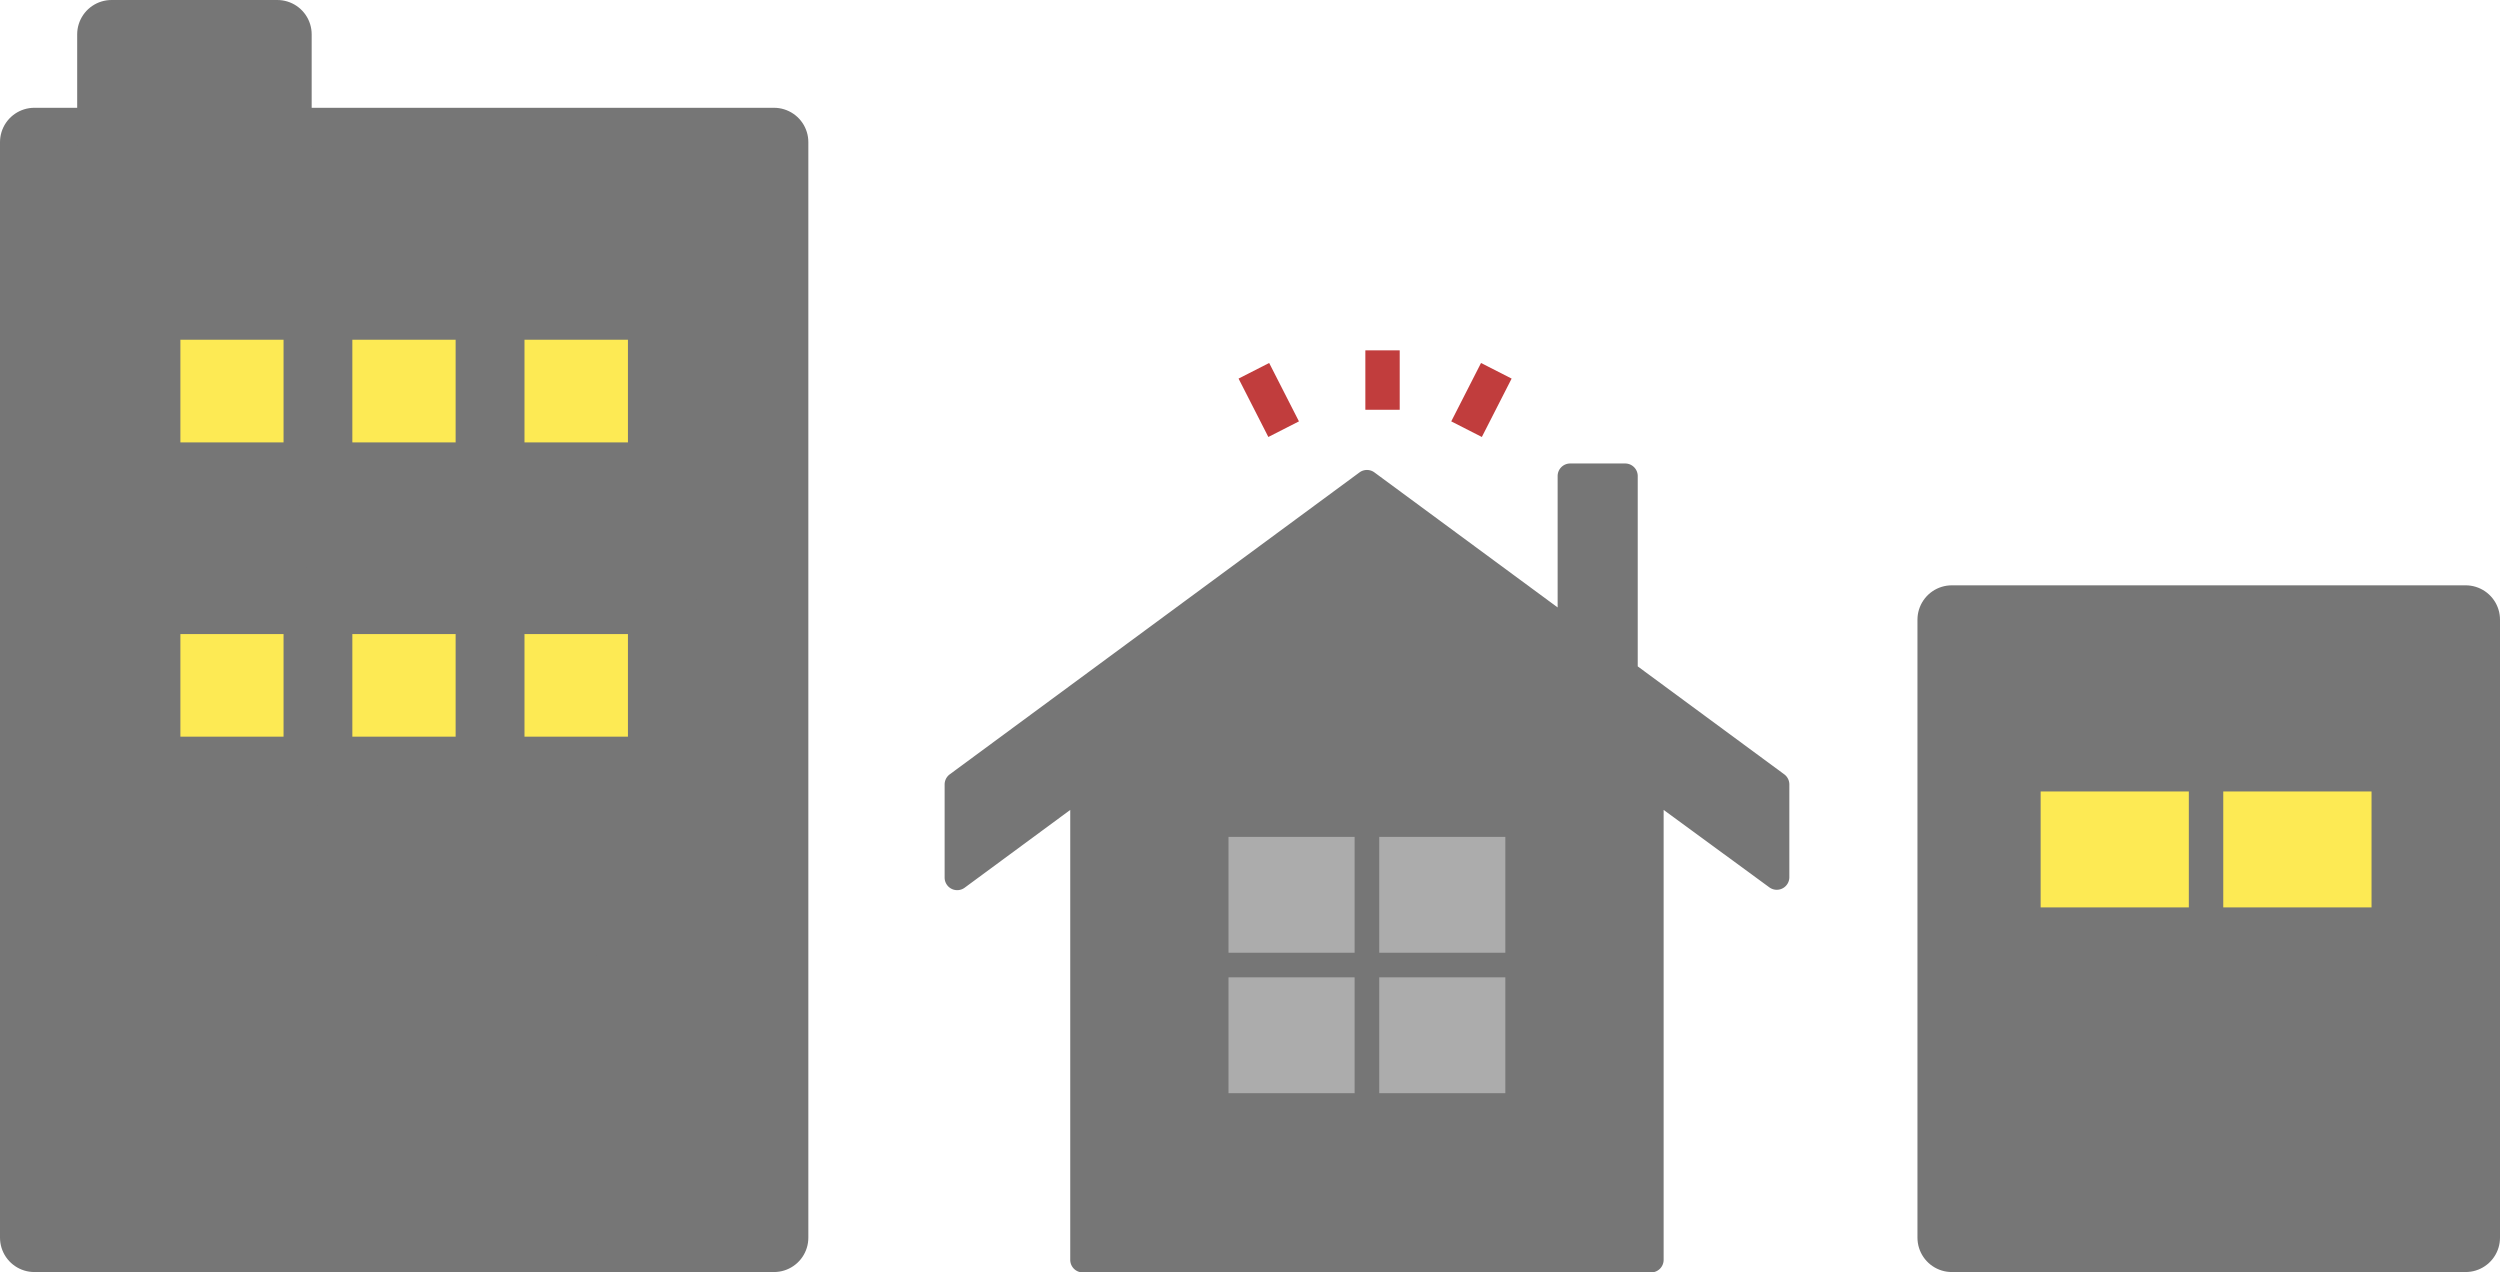
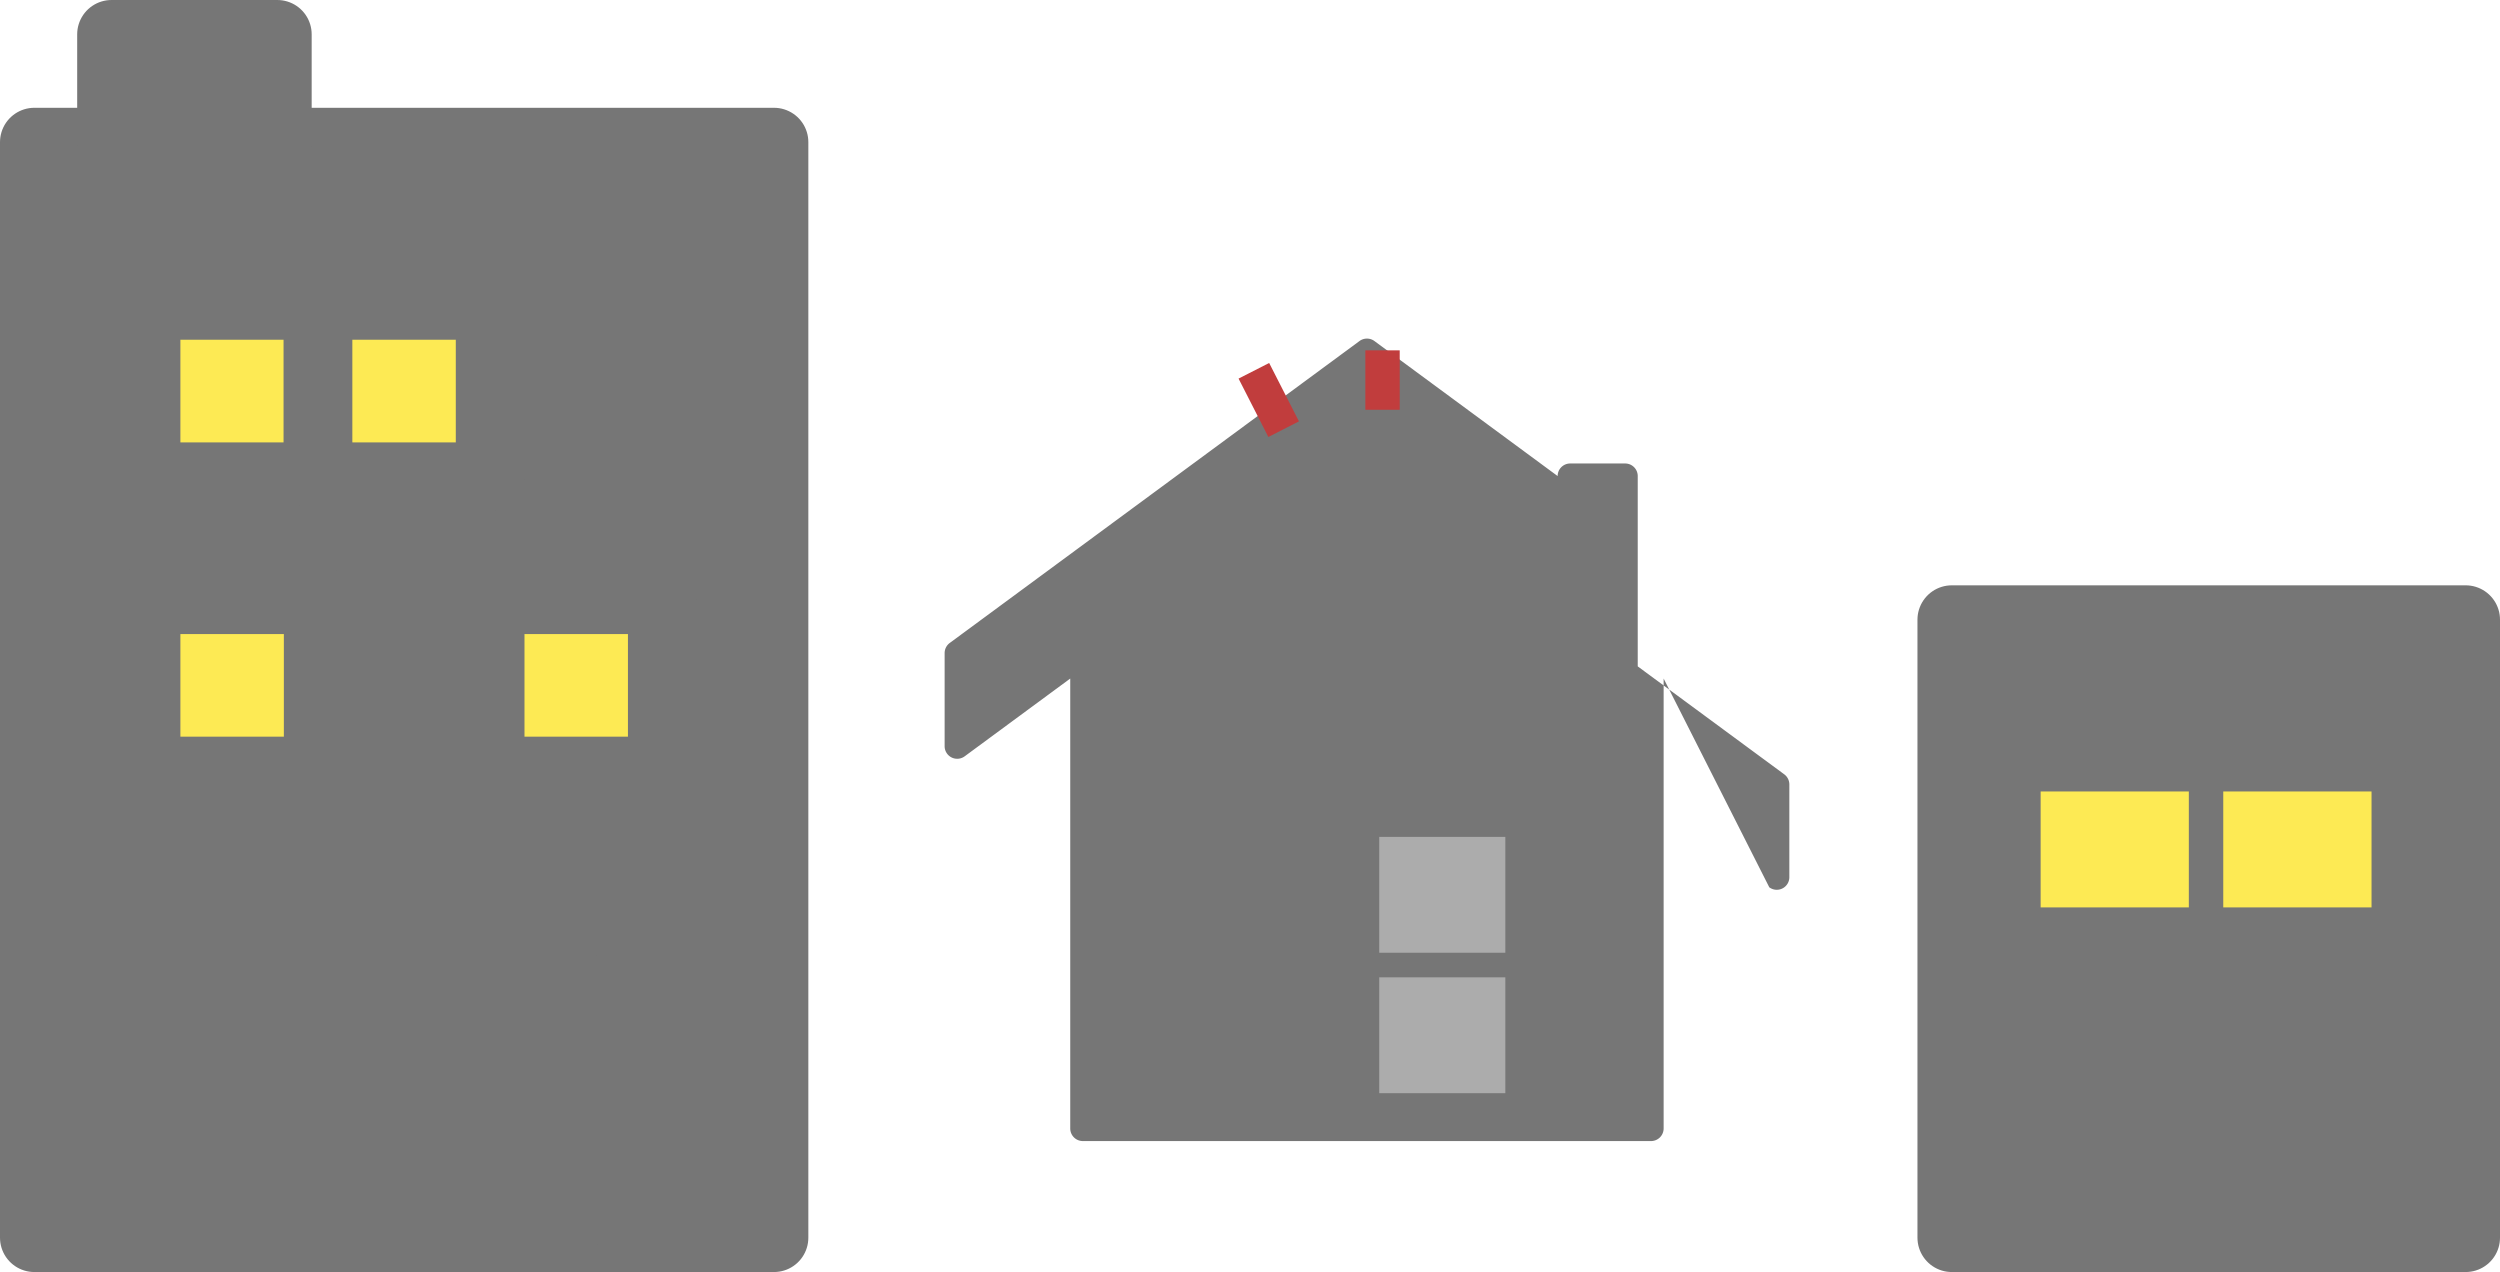
<svg xmlns="http://www.w3.org/2000/svg" width="72.785" height="37.034" viewBox="0 0 72.785 37.034">
  <g id="グループ_1799" data-name="グループ 1799" transform="translate(-59.711 -1810.515)">
    <g id="グループ_1796" data-name="グループ 1796" transform="translate(60.711 1811.515)">
      <rect id="長方形_4363" data-name="長方形 4363" width="21.534" height="31.896" transform="translate(0 3.138)" fill="#767676" stroke="#767676" stroke-linecap="round" stroke-linejoin="round" stroke-width="2" />
      <rect id="長方形_4364" data-name="長方形 4364" width="9.654" height="7.884" transform="translate(5.766 27.15)" fill="#767676" stroke="#767676" stroke-linecap="round" stroke-linejoin="round" stroke-width="2" />
      <rect id="長方形_4365" data-name="長方形 4365" width="4.827" height="3.138" transform="translate(2.247 0)" fill="#767676" stroke="#767676" stroke-linecap="round" stroke-linejoin="round" stroke-width="2" />
      <g id="グループ_1783" data-name="グループ 1783" transform="translate(3.252 7.891)">
        <rect id="長方形_4366" data-name="長方形 4366" width="5.012" height="4.988" fill="#fdea54" stroke="#767676" stroke-linecap="round" stroke-linejoin="round" stroke-width="2" />
        <rect id="長方形_4367" data-name="長方形 4367" width="5.012" height="4.988" transform="translate(5.006)" fill="#fdea54" stroke="#767676" stroke-linecap="round" stroke-linejoin="round" stroke-width="2" />
-         <rect id="長方形_4368" data-name="長方形 4368" width="5.012" height="4.988" transform="translate(10.018)" fill="#fdea54" stroke="#767676" stroke-linecap="round" stroke-linejoin="round" stroke-width="2" />
      </g>
      <g id="グループ_1784" data-name="グループ 1784" transform="translate(3.252 16.46)">
        <rect id="長方形_4369" data-name="長方形 4369" width="5.012" height="4.988" fill="#fdea54" stroke="#767676" stroke-linecap="round" stroke-linejoin="round" stroke-width="2" />
-         <rect id="長方形_4370" data-name="長方形 4370" width="5.012" height="4.988" transform="translate(5.006)" fill="#fdea54" stroke="#767676" stroke-linecap="round" stroke-linejoin="round" stroke-width="2" />
        <rect id="長方形_4371" data-name="長方形 4371" width="5.012" height="4.988" transform="translate(10.018)" fill="#fdea54" stroke="#767676" stroke-linecap="round" stroke-linejoin="round" stroke-width="2" />
      </g>
    </g>
    <g id="グループ_1797" data-name="グループ 1797" transform="translate(116.536 1828.556)">
      <rect id="長方形_4372" data-name="長方形 4372" width="14.96" height="17.993" transform="translate(0)" fill="#767676" stroke="#767676" stroke-linecap="round" stroke-linejoin="round" stroke-width="2" />
      <g id="グループ_1786" data-name="グループ 1786" transform="translate(2.086 4.501)">
        <rect id="長方形_4373" data-name="長方形 4373" width="5.317" height="4.377" fill="#fdea54" stroke="#767676" stroke-linecap="round" stroke-linejoin="round" stroke-width="1" />
        <rect id="長方形_4374" data-name="長方形 4374" width="5.317" height="4.377" transform="translate(5.317)" fill="#fdea54" stroke="#767676" stroke-linecap="round" stroke-linejoin="round" stroke-width="1" />
      </g>
    </g>
    <g id="グループ_1793" data-name="グループ 1793" transform="translate(87.216 1824.008)">
-       <path id="パス_5885" data-name="パス 5885" d="M291.436,175.9l-4.266-3.143v-5.541a.366.366,0,0,0-.366-.366h-1.6a.366.366,0,0,0-.366.366v3.825l-5.334-3.931a.367.367,0,0,0-.435,0l-11.929,8.79a.367.367,0,0,0-.149.3v2.7a.366.366,0,0,0,.584.3l3.073-2.264v13.1a.367.367,0,0,0,.366.366h16.544a.367.367,0,0,0,.366-.366v-13.1L291,179.189a.366.366,0,0,0,.584-.3v-2.7A.366.366,0,0,0,291.436,175.9Z" transform="translate(-266.994 -166.849)" fill="#767676" />
-       <rect id="長方形_4354" data-name="長方形 4354" width="3.671" height="3.373" transform="translate(8.262 10.872)" fill="#acacac" />
+       <path id="パス_5885" data-name="パス 5885" d="M291.436,175.9l-4.266-3.143v-5.541a.366.366,0,0,0-.366-.366h-1.6a.366.366,0,0,0-.366.366l-5.334-3.931a.367.367,0,0,0-.435,0l-11.929,8.79a.367.367,0,0,0-.149.3v2.7a.366.366,0,0,0,.584.3l3.073-2.264v13.1a.367.367,0,0,0,.366.366h16.544a.367.367,0,0,0,.366-.366v-13.1L291,179.189a.366.366,0,0,0,.584-.3v-2.7A.366.366,0,0,0,291.436,175.9Z" transform="translate(-266.994 -166.849)" fill="#767676" />
      <rect id="長方形_4355" data-name="長方形 4355" width="3.671" height="3.373" transform="translate(12.65 10.872)" fill="#acacac" />
-       <rect id="長方形_4356" data-name="長方形 4356" width="3.671" height="3.373" transform="translate(8.262 14.961)" fill="#acacac" />
      <rect id="長方形_4357" data-name="長方形 4357" width="3.671" height="3.373" transform="translate(12.65 14.961)" fill="#acacac" />
    </g>
    <g id="グループ_1800" data-name="グループ 1800" transform="translate(0.813)">
      <path id="パス_5891" data-name="パス 5891" d="M5276.187,1815.762l.867,1.7" transform="translate(-5180.784 5.548)" fill="none" stroke="#c13d3d" stroke-width="1" />
-       <path id="パス_5892" data-name="パス 5892" d="M5277.054,1815.762l-.867,1.7" transform="translate(-5174.592 5.548)" fill="none" stroke="#c13d3d" stroke-width="1" />
      <path id="パス_5893" data-name="パス 5893" d="M5277.712,1815.715v1.73" transform="translate(-5178.563 5)" fill="none" stroke="#c13d3d" stroke-width="1" />
    </g>
  </g>
</svg>